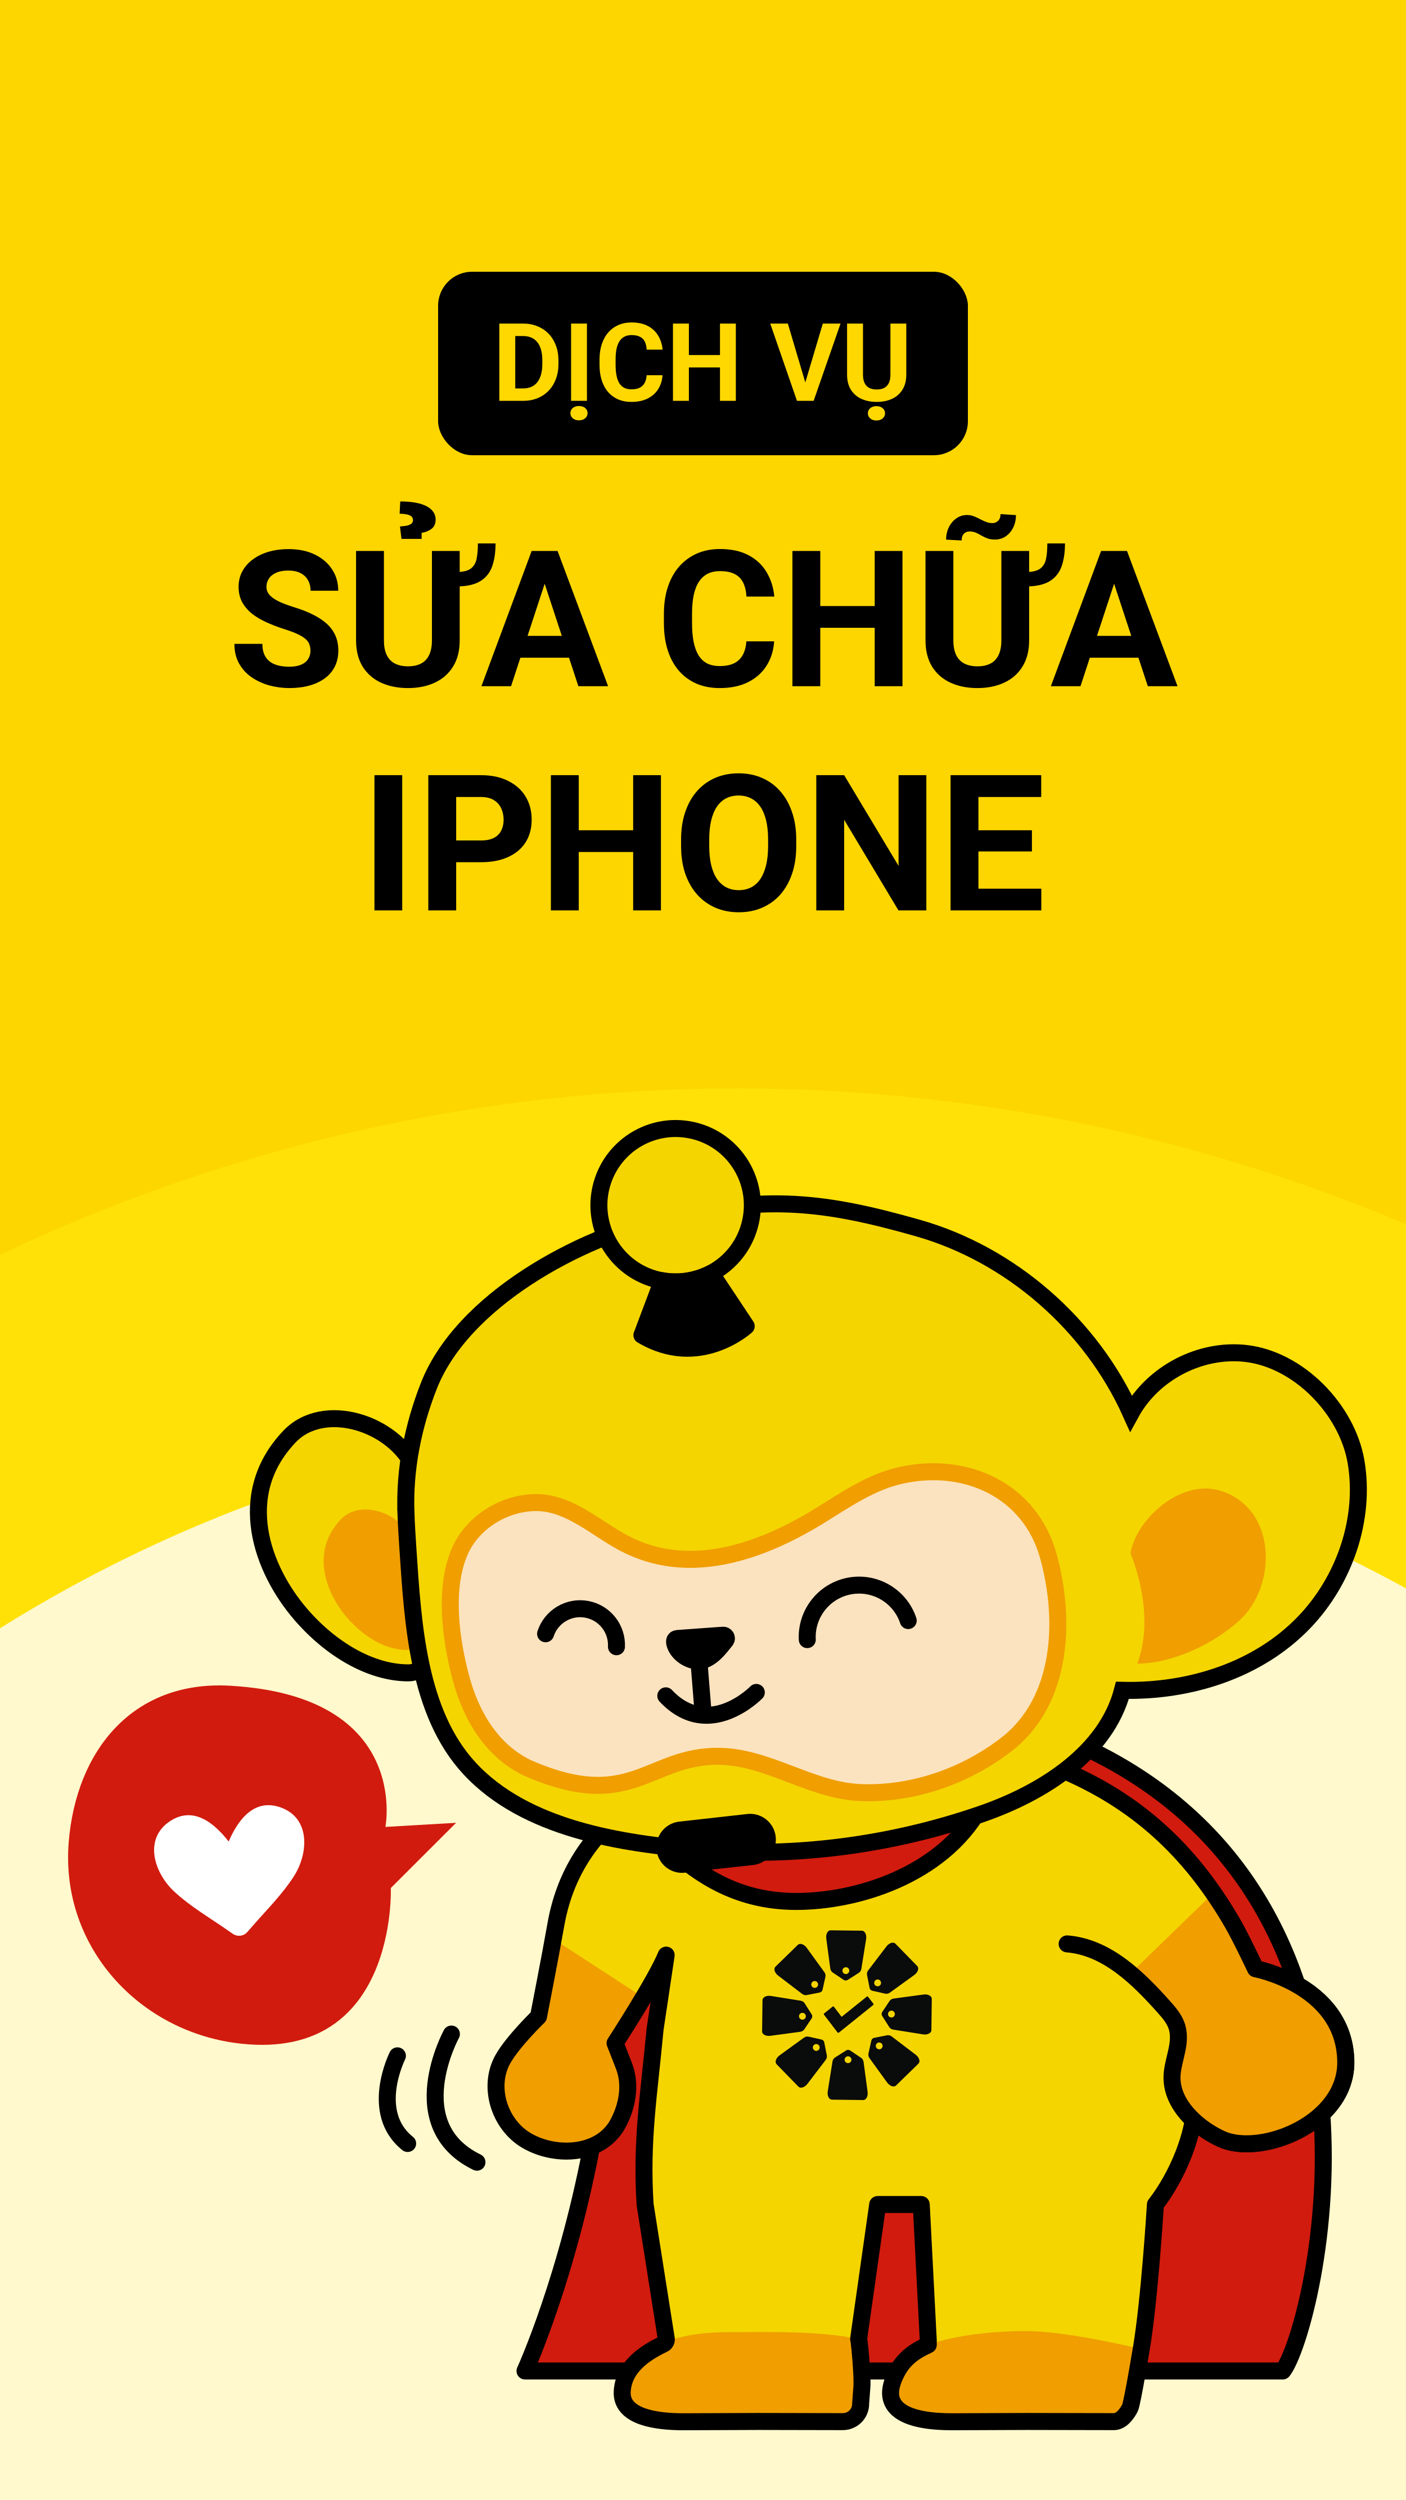
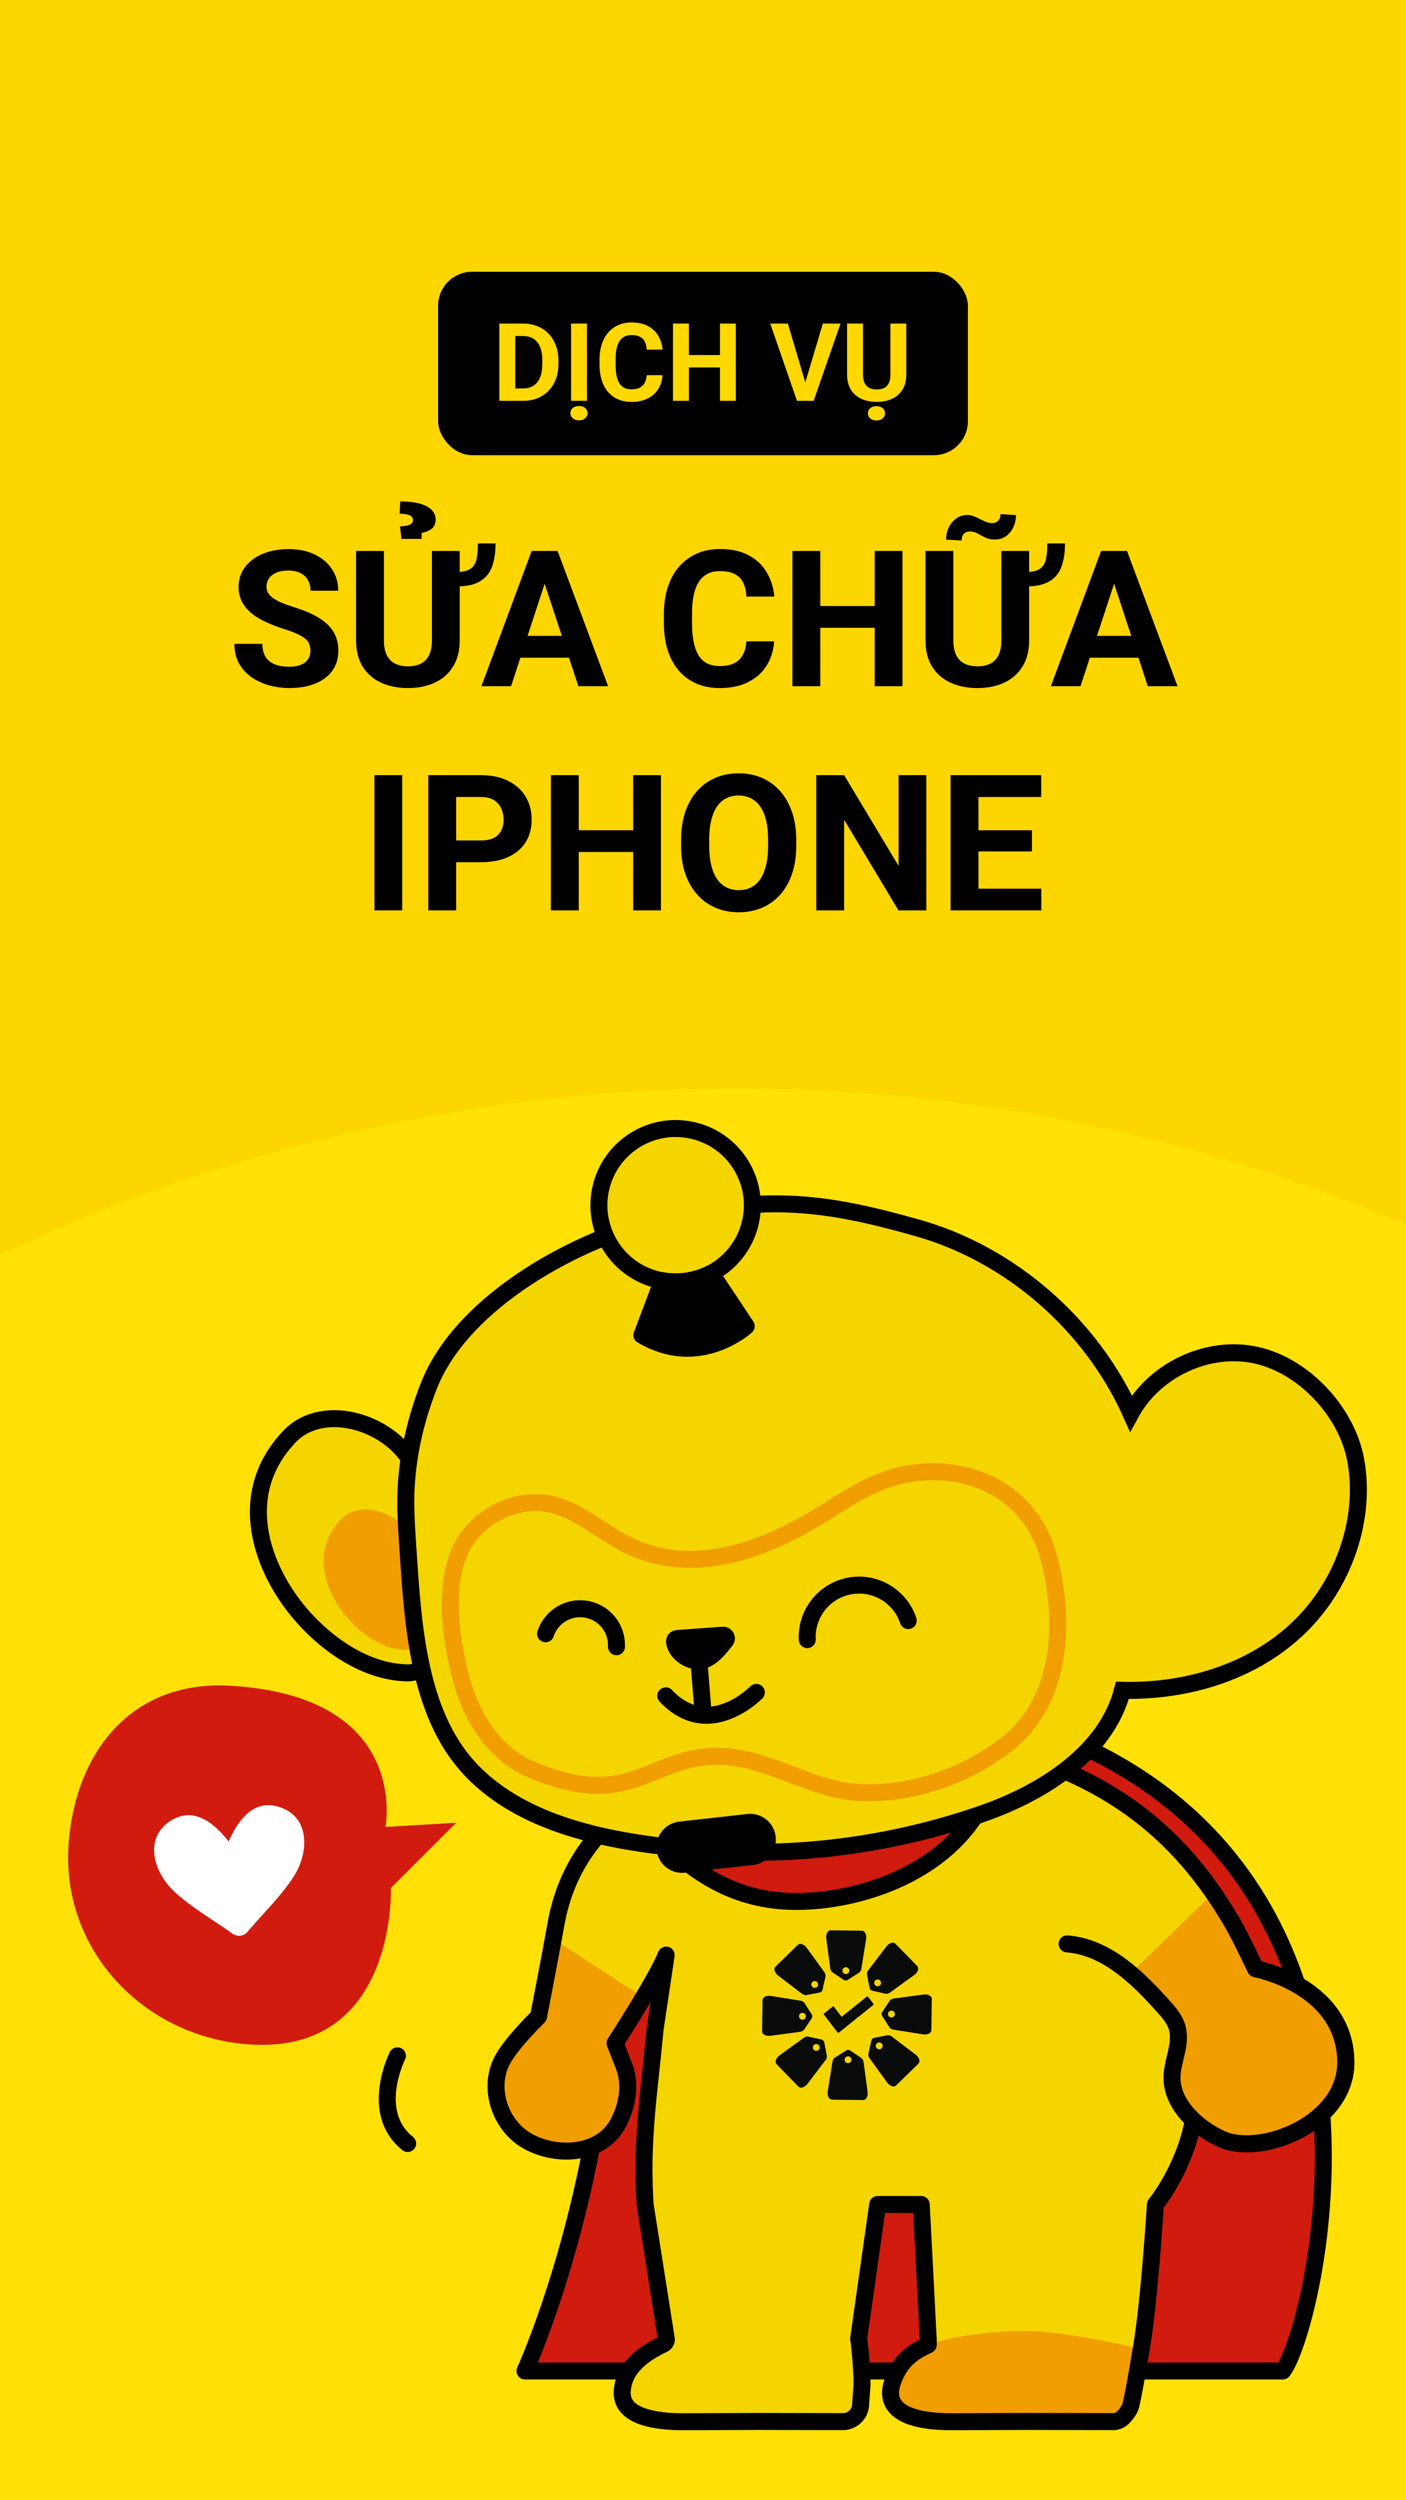
<svg xmlns="http://www.w3.org/2000/svg" width="414" height="736" viewBox="0 0 414 736" fill="none">
  <rect x="0" y="0" width="414" height="736" fill="#333333" stroke="none" />
  <g clip-path="url(#clip0_741_4408)">
    <rect width="414" height="736" fill="#FDD600" />
    <rect x="129" y="80" width="156" height="54" rx="10" fill="black" />
    <path d="M154.016 118H149.062L149.094 114.344H154.016C155.245 114.344 156.281 114.068 157.125 113.516C157.969 112.953 158.604 112.135 159.031 111.062C159.469 109.99 159.688 108.693 159.688 107.172V106.062C159.688 104.896 159.562 103.87 159.312 102.984C159.073 102.099 158.714 101.354 158.234 100.75C157.755 100.146 157.167 99.693 156.469 99.391C155.771 99.078 154.969 98.922 154.062 98.922H148.969V95.25H154.062C155.583 95.25 156.974 95.51 158.234 96.031C159.505 96.542 160.604 97.276 161.531 98.234C162.458 99.193 163.172 100.339 163.672 101.672C164.182 102.995 164.438 104.469 164.438 106.094V107.172C164.438 108.786 164.182 110.26 163.672 111.594C163.172 112.927 162.458 114.073 161.531 115.031C160.615 115.979 159.516 116.714 158.234 117.234C156.964 117.745 155.557 118 154.016 118ZM151.719 95.25V118H147.031V95.25H151.719ZM172.828 95.25V118H168.156V95.25H172.828ZM167.953 121.625C167.953 121.021 168.182 120.516 168.641 120.109C169.099 119.714 169.714 119.516 170.484 119.516C171.245 119.516 171.854 119.714 172.312 120.109C172.781 120.516 173.016 121.021 173.016 121.625C173.016 122.219 172.781 122.719 172.312 123.125C171.854 123.531 171.245 123.734 170.484 123.734C169.714 123.734 169.099 123.531 168.641 123.125C168.182 122.719 167.953 122.219 167.953 121.625ZM190.406 110.453H195.078C194.984 111.984 194.562 113.344 193.812 114.531C193.073 115.719 192.036 116.646 190.703 117.312C189.38 117.979 187.786 118.312 185.922 118.312C184.464 118.312 183.156 118.062 182 117.562C180.844 117.052 179.854 116.323 179.031 115.375C178.219 114.427 177.599 113.281 177.172 111.938C176.745 110.594 176.531 109.089 176.531 107.422V105.844C176.531 104.177 176.75 102.672 177.188 101.328C177.635 99.974 178.271 98.823 179.094 97.875C179.927 96.927 180.922 96.198 182.078 95.688C183.234 95.177 184.526 94.922 185.953 94.922C187.849 94.922 189.448 95.266 190.75 95.953C192.062 96.641 193.078 97.588 193.797 98.797C194.526 100.005 194.964 101.38 195.109 102.922H190.422C190.37 102.005 190.188 101.229 189.875 100.594C189.562 99.948 189.089 99.463 188.453 99.141C187.828 98.807 186.995 98.641 185.953 98.641C185.172 98.641 184.49 98.787 183.906 99.078C183.323 99.37 182.833 99.812 182.438 100.406C182.042 101 181.745 101.75 181.547 102.656C181.359 103.552 181.266 104.604 181.266 105.812V107.422C181.266 108.599 181.354 109.635 181.531 110.531C181.708 111.417 181.979 112.167 182.344 112.781C182.719 113.385 183.198 113.844 183.781 114.156C184.375 114.458 185.089 114.609 185.922 114.609C186.901 114.609 187.708 114.453 188.344 114.141C188.979 113.828 189.464 113.365 189.797 112.75C190.141 112.135 190.344 111.37 190.406 110.453ZM213.328 104.516V108.172H201.453V104.516H213.328ZM202.844 95.25V118H198.156V95.25H202.844ZM216.672 95.25V118H212V95.25H216.672ZM236.922 113.25L242.281 95.25H247.5L239.578 118H236.141L236.922 113.25ZM231.984 95.25L237.328 113.25L238.141 118H234.672L226.797 95.25H231.984ZM262.188 95.25H266.859V110.281C266.859 112.031 266.484 113.505 265.734 114.703C264.995 115.901 263.969 116.802 262.656 117.406C261.354 118.01 259.854 118.312 258.156 118.312C256.458 118.312 254.948 118.01 253.625 117.406C252.312 116.802 251.281 115.901 250.531 114.703C249.792 113.505 249.422 112.031 249.422 110.281V95.25H254.109V110.281C254.109 111.302 254.271 112.135 254.594 112.781C254.917 113.427 255.38 113.901 255.984 114.203C256.599 114.505 257.323 114.656 258.156 114.656C259.01 114.656 259.734 114.505 260.328 114.203C260.932 113.901 261.391 113.427 261.703 112.781C262.026 112.135 262.188 111.302 262.188 110.281V95.25ZM255.547 121.672C255.547 121.068 255.776 120.562 256.234 120.156C256.693 119.76 257.307 119.562 258.078 119.562C258.839 119.562 259.448 119.76 259.906 120.156C260.375 120.562 260.609 121.068 260.609 121.672C260.609 122.266 260.375 122.766 259.906 123.172C259.448 123.578 258.839 123.781 258.078 123.781C257.307 123.781 256.693 123.578 256.234 123.172C255.776 122.766 255.547 122.266 255.547 121.672Z" fill="#FFD801" />
    <path d="M91.418 191.582C91.418 190.871 91.309 190.233 91.09 189.668C90.889 189.085 90.507 188.556 89.941 188.082C89.376 187.59 88.583 187.107 87.562 186.633C86.542 186.159 85.22 185.667 83.598 185.156C81.793 184.573 80.079 183.917 78.457 183.188C76.853 182.458 75.431 181.611 74.191 180.645C72.97 179.66 72.004 178.521 71.293 177.227C70.6 175.932 70.254 174.428 70.254 172.715C70.254 171.056 70.618 169.552 71.348 168.203C72.077 166.836 73.098 165.669 74.41 164.703C75.723 163.719 77.272 162.962 79.059 162.434C80.863 161.905 82.841 161.641 84.992 161.641C87.927 161.641 90.488 162.169 92.676 163.227C94.863 164.284 96.559 165.733 97.762 167.574C98.983 169.415 99.594 171.521 99.594 173.891H91.445C91.445 172.724 91.199 171.703 90.707 170.828C90.233 169.935 89.504 169.233 88.519 168.723C87.553 168.212 86.332 167.957 84.856 167.957C83.434 167.957 82.249 168.176 81.301 168.613C80.353 169.033 79.642 169.607 79.168 170.336C78.694 171.047 78.457 171.849 78.457 172.742C78.457 173.417 78.621 174.027 78.949 174.574C79.296 175.121 79.806 175.632 80.481 176.105C81.155 176.579 81.984 177.026 82.969 177.445C83.953 177.865 85.092 178.275 86.387 178.676C88.556 179.332 90.461 180.07 92.102 180.891C93.76 181.711 95.146 182.632 96.258 183.652C97.37 184.673 98.208 185.831 98.773 187.125C99.338 188.419 99.621 189.887 99.621 191.527C99.621 193.259 99.284 194.809 98.609 196.176C97.935 197.543 96.96 198.701 95.684 199.648C94.408 200.596 92.885 201.316 91.117 201.809C89.349 202.301 87.371 202.547 85.184 202.547C83.215 202.547 81.273 202.292 79.359 201.781C77.445 201.253 75.704 200.46 74.137 199.402C72.587 198.345 71.348 196.996 70.418 195.355C69.488 193.715 69.023 191.773 69.023 189.531H77.254C77.254 190.771 77.445 191.819 77.828 192.676C78.211 193.533 78.749 194.225 79.441 194.754C80.152 195.283 80.991 195.665 81.957 195.902C82.941 196.139 84.017 196.258 85.184 196.258C86.606 196.258 87.772 196.057 88.684 195.656C89.613 195.255 90.297 194.699 90.734 193.988C91.19 193.277 91.418 192.475 91.418 191.582ZM140.719 159.973H145.914C145.914 162.652 145.568 164.94 144.875 166.836C144.182 168.714 142.988 170.154 141.293 171.156C139.616 172.141 137.292 172.633 134.32 172.633V168.395C136.253 168.395 137.674 168.066 138.586 167.41C139.497 166.736 140.081 165.77 140.336 164.512C140.591 163.254 140.719 161.741 140.719 159.973ZM127.184 162.188H135.359V188.492C135.359 191.555 134.703 194.134 133.391 196.23C132.096 198.327 130.301 199.904 128.004 200.961C125.725 202.018 123.1 202.547 120.129 202.547C117.158 202.547 114.514 202.018 112.199 200.961C109.902 199.904 108.098 198.327 106.785 196.23C105.491 194.134 104.844 191.555 104.844 188.492V162.188H113.047V188.492C113.047 190.279 113.329 191.737 113.895 192.867C114.46 193.997 115.271 194.827 116.328 195.355C117.404 195.884 118.671 196.148 120.129 196.148C121.624 196.148 122.891 195.884 123.93 195.355C124.987 194.827 125.789 193.997 126.336 192.867C126.901 191.737 127.184 190.279 127.184 188.492V162.188ZM124.148 158.633H118.215L117.777 154.969C118.689 154.914 119.418 154.823 119.965 154.695C120.53 154.549 120.94 154.349 121.195 154.094C121.469 153.839 121.605 153.52 121.605 153.137C121.605 152.754 121.505 152.444 121.305 152.207C121.122 151.952 120.849 151.76 120.484 151.633C120.12 151.487 119.701 151.387 119.227 151.332C118.753 151.259 118.233 151.223 117.668 151.223L117.859 147.613C119.555 147.613 121.049 147.732 122.344 147.969C123.656 148.206 124.75 148.561 125.625 149.035C126.5 149.491 127.156 150.047 127.594 150.703C128.049 151.359 128.277 152.098 128.277 152.918C128.277 154.176 127.849 155.115 126.992 155.734C126.135 156.336 125.188 156.71 124.148 156.855V158.633ZM161.309 168.996L150.48 202H141.758L156.551 162.188H162.102L161.309 168.996ZM170.305 202L159.449 168.996L158.574 162.188H164.18L179.055 202H170.305ZM169.812 187.18V193.605H148.785V187.18H169.812ZM219.77 188.793H227.945C227.781 191.473 227.043 193.852 225.73 195.93C224.436 198.008 222.622 199.63 220.289 200.797C217.974 201.964 215.185 202.547 211.922 202.547C209.37 202.547 207.082 202.109 205.059 201.234C203.035 200.341 201.303 199.065 199.863 197.406C198.441 195.747 197.357 193.742 196.609 191.391C195.862 189.039 195.488 186.405 195.488 183.488V180.727C195.488 177.81 195.871 175.176 196.637 172.824C197.421 170.454 198.533 168.44 199.973 166.781C201.431 165.122 203.172 163.846 205.195 162.953C207.219 162.06 209.479 161.613 211.977 161.613C215.294 161.613 218.092 162.215 220.371 163.418C222.668 164.621 224.445 166.28 225.703 168.395C226.979 170.509 227.745 172.915 228 175.613H219.797C219.706 174.009 219.387 172.651 218.84 171.539C218.293 170.409 217.464 169.561 216.352 168.996C215.258 168.413 213.799 168.121 211.977 168.121C210.609 168.121 209.415 168.376 208.395 168.887C207.374 169.397 206.517 170.172 205.824 171.211C205.132 172.25 204.612 173.562 204.266 175.148C203.938 176.716 203.773 178.557 203.773 180.672V183.488C203.773 185.548 203.928 187.362 204.238 188.93C204.548 190.479 205.022 191.792 205.66 192.867C206.316 193.924 207.155 194.727 208.176 195.273C209.215 195.802 210.464 196.066 211.922 196.066C213.635 196.066 215.048 195.793 216.16 195.246C217.272 194.699 218.12 193.888 218.703 192.812C219.305 191.737 219.66 190.397 219.77 188.793ZM259.883 178.402V184.801H239.102V178.402H259.883ZM241.535 162.188V202H233.332V162.188H241.535ZM265.734 162.188V202H257.559V162.188H265.734ZM308.391 159.973H313.586C313.586 162.652 313.24 164.94 312.547 166.836C311.854 168.714 310.66 170.154 308.965 171.156C307.288 172.141 304.964 172.633 301.992 172.633V168.395C303.924 168.395 305.346 168.066 306.258 167.41C307.169 166.736 307.753 165.77 308.008 164.512C308.263 163.254 308.391 161.741 308.391 159.973ZM294.855 162.188H303.031V188.492C303.031 191.555 302.375 194.134 301.062 196.23C299.768 198.327 297.973 199.904 295.676 200.961C293.397 202.018 290.772 202.547 287.801 202.547C284.829 202.547 282.186 202.018 279.871 200.961C277.574 199.904 275.77 198.327 274.457 196.23C273.163 194.134 272.516 191.555 272.516 188.492V162.188H280.719V188.492C280.719 190.279 281.001 191.737 281.566 192.867C282.132 193.997 282.943 194.827 284 195.355C285.076 195.884 286.342 196.148 287.801 196.148C289.296 196.148 290.562 195.884 291.602 195.355C292.659 194.827 293.461 193.997 294.008 192.867C294.573 191.737 294.855 190.279 294.855 188.492V162.188ZM294.609 151.332L299.148 151.633C299.148 152.964 298.884 154.176 298.355 155.27C297.827 156.345 297.098 157.211 296.168 157.867C295.238 158.505 294.172 158.824 292.969 158.824C292.094 158.824 291.337 158.706 290.699 158.469C290.079 158.232 289.505 157.958 288.977 157.648C288.448 157.32 287.901 157.038 287.336 156.801C286.789 156.564 286.16 156.445 285.449 156.445C284.811 156.445 284.264 156.673 283.809 157.129C283.371 157.585 283.152 158.241 283.152 159.098L278.586 158.852C278.586 157.539 278.85 156.336 279.379 155.242C279.908 154.148 280.637 153.273 281.566 152.617C282.496 151.943 283.553 151.605 284.738 151.605C285.486 151.605 286.169 151.733 286.789 151.988C287.409 152.225 288.001 152.499 288.566 152.809C289.15 153.118 289.742 153.392 290.344 153.629C290.945 153.866 291.583 153.984 292.258 153.984C292.896 153.984 293.443 153.757 293.898 153.301C294.372 152.827 294.609 152.171 294.609 151.332ZM328.98 168.996L318.152 202H309.43L324.223 162.188H329.773L328.98 168.996ZM337.977 202L327.121 168.996L326.246 162.188H331.852L346.727 202H337.977ZM337.484 187.18V193.605H316.457V187.18H337.484ZM118.434 228.188V268H110.258V228.188H118.434ZM141.621 253.809H131.477V247.41H141.621C143.189 247.41 144.465 247.155 145.449 246.645C146.434 246.116 147.154 245.387 147.609 244.457C148.065 243.527 148.293 242.479 148.293 241.312C148.293 240.128 148.065 239.025 147.609 238.004C147.154 236.983 146.434 236.163 145.449 235.543C144.465 234.923 143.189 234.613 141.621 234.613H134.32V268H126.117V228.188H141.621C144.738 228.188 147.409 228.753 149.633 229.883C151.875 230.995 153.589 232.535 154.773 234.504C155.958 236.473 156.551 238.724 156.551 241.258C156.551 243.828 155.958 246.052 154.773 247.93C153.589 249.807 151.875 251.257 149.633 252.277C147.409 253.298 144.738 253.809 141.621 253.809ZM188.762 244.402V250.801H167.98V244.402H188.762ZM170.414 228.188V268H162.211V228.188H170.414ZM194.613 228.188V268H186.438V228.188H194.613ZM234.453 247.164V249.051C234.453 252.077 234.043 254.793 233.223 257.199C232.402 259.605 231.245 261.656 229.75 263.352C228.255 265.029 226.469 266.314 224.391 267.207C222.331 268.1 220.043 268.547 217.527 268.547C215.03 268.547 212.742 268.1 210.664 267.207C208.604 266.314 206.818 265.029 205.305 263.352C203.792 261.656 202.616 259.605 201.777 257.199C200.957 254.793 200.547 252.077 200.547 249.051V247.164C200.547 244.12 200.957 241.404 201.777 239.016C202.598 236.609 203.755 234.559 205.25 232.863C206.763 231.168 208.549 229.874 210.609 228.98C212.688 228.087 214.975 227.641 217.473 227.641C219.988 227.641 222.276 228.087 224.336 228.98C226.414 229.874 228.201 231.168 229.695 232.863C231.208 234.559 232.375 236.609 233.195 239.016C234.034 241.404 234.453 244.12 234.453 247.164ZM226.168 249.051V247.109C226.168 244.995 225.977 243.135 225.594 241.531C225.211 239.927 224.646 238.578 223.898 237.484C223.151 236.391 222.24 235.57 221.164 235.023C220.089 234.458 218.858 234.176 217.473 234.176C216.087 234.176 214.857 234.458 213.781 235.023C212.724 235.57 211.822 236.391 211.074 237.484C210.345 238.578 209.789 239.927 209.406 241.531C209.023 243.135 208.832 244.995 208.832 247.109V249.051C208.832 251.147 209.023 253.007 209.406 254.629C209.789 256.233 210.354 257.591 211.102 258.703C211.849 259.797 212.76 260.626 213.836 261.191C214.911 261.757 216.142 262.039 217.527 262.039C218.913 262.039 220.143 261.757 221.219 261.191C222.294 260.626 223.197 259.797 223.926 258.703C224.655 257.591 225.211 256.233 225.594 254.629C225.977 253.007 226.168 251.147 226.168 249.051ZM272.762 228.188V268H264.559L248.562 241.312V268H240.359V228.188H248.562L264.586 254.902V228.188H272.762ZM306.613 261.602V268H285.422V261.602H306.613ZM288.102 228.188V268H279.898V228.188H288.102ZM303.852 244.402V250.637H285.422V244.402H303.852ZM306.586 228.188V234.613H285.422V228.188H306.586Z" fill="black" />
    <ellipse cx="217" cy="844.438" rx="514" ry="524.035" fill="#FFE107" />
-     <ellipse cx="217" cy="844.508" rx="417.04" ry="427.647" fill="#FFF9CD" />
    <g clip-path="url(#clip1_741_4408)">
      <path d="M154.589 697.943C154.589 697.943 170.055 697.943 255.232 697.943C340.409 697.943 377.721 697.943 377.721 697.943C386.902 686.202 419.081 556.872 314.771 512.292C294.502 503.632 175.68 540.467 175.673 540.467C175.673 540.467 182.273 587.276 174.778 628.746C167.276 670.216 154.589 697.943 154.589 697.943Z" fill="#D11B0E" stroke="black" stroke-width="5" stroke-linecap="round" stroke-linejoin="round" />
      <path d="M304.446 517.851C304.446 517.851 304.637 518.892 304.629 518.892C301.432 517.433 297.883 516.201 294.055 515.203C290.843 514.353 287.433 513.671 283.876 513.143C263.313 510.055 237.881 512.006 217.011 517.477C198.963 522.199 184.333 529.555 179.207 538.567L177.235 539.227C176.817 539.543 176.399 539.88 176.003 540.232C175.922 540.298 175.841 540.371 175.768 540.445C175.739 540.467 175.717 540.481 175.695 540.518C167.269 548.167 164.658 562.063 163.668 566.632C161.754 575.447 158.571 593.633 158.571 593.633C158.571 593.633 151.106 600.842 148.121 606.093C143.538 614.152 146.97 625.159 154.758 629.933C160.287 633.329 168.061 634.319 174.213 631.884C177.447 630.601 180.241 628.371 182.016 625.042C184.707 620.004 185.851 613.829 183.805 608.351C183.387 607.222 181.114 601.451 181.114 601.451C181.114 601.451 191.872 583.521 194.842 576.187L192.891 597.388C191.131 616.447 190.86 635.609 192.063 654.713L196.221 688.637C196.221 688.893 196.155 689.135 196.037 689.355C195.891 689.649 195.649 689.891 195.348 690.03C189.577 692.795 183.512 696.953 183.211 704.161C183.197 704.352 183.197 704.521 183.211 704.704C183.512 711.546 193.287 712.895 201.259 712.895C201.332 712.895 223.332 712.807 223.332 712.807L248.177 712.859C251.133 712.859 253.509 710.431 253.428 707.476C253.428 707.476 253.692 703.963 253.758 703.083C253.758 702.959 253.773 702.885 253.773 702.885C253.875 701.932 253.831 700.04 253.714 697.943C253.487 693.689 252.966 688.563 252.827 688.534L258.444 648.941H271.27L273.338 688.945V690.243C271.021 691.313 268.835 692.501 266.965 694.357C266.738 694.577 266.525 694.804 266.305 695.046C266.129 695.237 265.961 695.435 265.799 695.64C265.257 696.322 264.736 697.092 264.267 697.943C264.252 697.972 264.237 697.994 264.223 698.023C262.925 700.414 262.309 702.453 262.235 704.161C262.235 704.352 262.235 704.521 262.235 704.704C262.316 706.552 263.101 708.011 264.34 709.133C267.699 712.177 274.467 712.895 280.275 712.895C280.349 712.895 302.349 712.807 302.349 712.807L328.001 712.859C330.171 712.859 331.836 710.563 332.731 708.84C333.061 708.209 333.904 703.853 334.945 697.943C335.297 695.948 335.671 693.77 336.053 691.497C338.524 676.896 340.218 648.941 340.218 648.941C340.218 648.941 348.717 638.66 351.387 624.111C351.409 624.125 351.416 624.14 351.438 624.162C351.731 624.426 352.025 624.697 352.325 624.954C352.325 624.969 352.34 624.976 352.355 624.983C352.677 625.255 353 625.526 353.33 625.783C353.638 626.025 353.953 626.267 354.269 626.494C355.596 627.462 356.989 628.313 358.375 629.024C358.588 629.134 358.793 629.244 358.999 629.339C359.219 629.442 359.431 629.552 359.651 629.647C367.249 633.145 380.933 630.058 389.256 622.263C393.531 618.281 396.399 613.052 396.311 606.848C396.149 595.137 388.86 588.207 381.959 584.261C375.697 580.675 369.742 579.553 369.742 579.553C369.742 579.553 365.393 570.357 363.017 566.251C351.739 546.744 336.669 531.241 313.517 521.305L304.497 517.851H304.446Z" fill="#F4D500" />
      <path d="M154.743 629.934C160.28 633.329 168.046 634.319 174.199 631.885C177.433 630.601 180.227 628.372 182.001 625.043C184.7 620.005 185.837 613.823 183.798 608.352C183.38 607.223 181.099 601.451 181.099 601.451C181.099 601.451 181.099 601.444 181.107 601.437C181.305 601.107 185.272 594.485 188.997 587.723L178.349 580.793L162.913 570.754C161.351 579.297 159.033 591.199 158.615 593.311C158.579 593.524 158.557 593.634 158.557 593.634C158.557 593.634 151.091 600.835 148.107 606.093C143.523 614.153 146.955 625.16 154.743 629.934Z" fill="#F09E00" />
      <path d="M262.191 704.162C262.191 704.353 262.191 704.521 262.191 704.705C262.272 706.553 263.057 708.012 264.296 709.134C267.655 712.177 274.423 712.896 280.231 712.896C280.305 712.896 302.305 712.808 302.305 712.808L327.957 712.859C330.127 712.859 331.792 710.564 332.687 708.841C333.127 707.997 334.491 700.473 336.009 691.49C324.745 688.806 310.687 686.195 302.041 686.195C293.395 686.195 281.544 687.273 273.309 690.236C273.294 690.236 273.279 690.236 273.272 690.258C270.969 691.329 268.799 692.509 266.936 694.357C266.709 694.577 266.496 694.805 266.276 695.047C266.1 695.237 265.931 695.435 265.77 695.641C265.213 696.345 264.677 697.137 264.186 698.024C262.888 700.415 262.272 702.453 262.199 704.162H262.191Z" fill="#F09E00" />
-       <path d="M183.189 704.161C183.175 704.352 183.175 704.521 183.189 704.704C183.49 711.546 193.265 712.895 201.237 712.895C201.31 712.895 223.303 712.807 223.303 712.807L248.148 712.859C251.103 712.859 253.479 710.431 253.399 707.476C253.377 706.618 253.743 702.893 253.743 702.885C254.059 700.003 252.995 688.571 252.797 688.527C241.152 686.041 224.527 686.51 215.537 686.51C207.595 686.51 201.545 687.155 194.05 690C193.903 690.294 193.661 690.536 193.361 690.675C191.124 691.768 189.041 693.044 187.274 695.039C187.098 695.229 186.922 695.427 186.768 695.633C186.211 696.337 185.675 697.129 185.184 698.016C183.879 700.407 183.27 702.445 183.197 704.154L183.189 704.161Z" fill="#F09E00" />
      <path d="M304.446 517.851C304.446 517.851 304.637 518.892 304.629 518.892C301.432 517.433 297.883 516.201 294.055 515.203C290.843 514.353 287.433 513.671 283.876 513.143C263.313 510.055 237.881 512.006 217.011 517.477C191.205 524.245 168.625 538.245 163.661 566.625C162.106 575.505 158.564 593.626 158.564 593.626C158.564 593.626 151.099 600.835 148.114 606.085C143.531 614.145 146.963 625.152 154.751 629.926C160.28 633.321 168.053 634.311 174.206 631.877C177.44 630.593 180.234 628.364 182.009 625.035C184.7 619.997 185.844 613.822 183.798 608.344C183.38 607.215 181.107 601.443 181.107 601.443C181.107 601.443 193.185 582.853 196.155 575.527L192.884 597.388C191.124 616.447 188.748 629.845 189.951 648.941L196.213 688.637C196.213 688.893 196.147 689.135 196.03 689.355C195.883 689.649 195.641 689.891 195.341 690.03C189.569 692.795 183.505 696.953 183.204 704.161C183.189 704.352 183.189 704.521 183.204 704.704C183.505 711.546 193.28 712.895 201.251 712.895C201.325 712.895 223.325 712.807 223.325 712.807L248.17 712.859C251.125 712.859 253.501 710.431 253.421 707.476C253.421 707.476 253.685 703.963 253.751 703.083C253.751 702.959 253.765 702.885 253.765 702.885C253.868 701.932 253.824 700.04 253.707 697.943C253.479 693.689 252.959 688.563 252.819 688.534L258.437 648.941H271.263L273.331 688.945V690.243C271.013 691.313 268.828 692.501 266.958 694.357C266.731 694.577 266.518 694.804 266.298 695.046C266.122 695.237 265.953 695.435 265.792 695.64C265.249 696.322 264.729 697.092 264.259 697.943C264.245 697.972 264.23 697.994 264.215 698.023C262.917 700.414 262.301 702.453 262.228 704.161C262.228 704.352 262.228 704.521 262.228 704.704C262.309 706.552 263.093 708.011 264.333 709.133C267.691 712.177 274.46 712.895 280.268 712.895C280.341 712.895 302.341 712.807 302.341 712.807L327.993 712.859C330.164 712.859 331.829 710.563 332.723 708.84C333.053 708.209 333.897 703.853 334.938 697.943C335.29 695.948 335.664 693.77 336.045 691.497C338.517 676.896 340.211 648.941 340.211 648.941C340.211 648.941 348.71 638.66 351.379 624.111C351.401 624.125 351.409 624.14 351.431 624.162C351.724 624.426 352.017 624.697 352.318 624.954C352.318 624.969 352.333 624.976 352.347 624.983C352.67 625.255 352.993 625.526 353.323 625.783C353.631 626.025 353.946 626.267 354.261 626.494C355.589 627.462 356.982 628.313 358.368 629.024C358.581 629.134 358.786 629.244 358.991 629.339C359.211 629.442 359.424 629.552 359.644 629.647C367.241 633.145 380.925 630.058 389.249 622.263C393.524 618.281 396.391 613.052 396.303 606.848C396.142 595.137 388.853 588.207 381.952 584.261C375.689 580.675 369.735 579.553 369.735 579.553C369.735 579.553 365.386 570.357 363.01 566.251C351.731 546.744 336.661 531.241 313.51 521.305" stroke="black" stroke-width="5" stroke-linecap="round" stroke-linejoin="round" />
      <path d="M313.466 521.298C336.617 531.235 351.695 546.737 362.966 566.244C365.342 570.351 369.691 579.547 369.691 579.547C369.691 579.547 375.645 580.669 381.908 584.255C388.809 588.2 396.091 595.13 396.259 606.841C396.347 613.045 393.48 618.267 389.205 622.256C380.881 630.044 367.197 633.139 359.6 629.641C359.38 629.545 359.167 629.435 358.947 629.333C358.742 629.237 358.529 629.127 358.324 629.017C356.938 628.306 355.552 627.455 354.217 626.487C353.902 626.26 353.587 626.018 353.279 625.776C352.949 625.519 352.619 625.255 352.303 624.977C352.289 624.977 352.281 624.962 352.274 624.947C351.973 624.691 351.673 624.427 351.387 624.155C351.365 624.141 351.357 624.126 351.343 624.119V624.104C347.353 620.364 344.523 615.473 345.19 609.98C345.703 605.683 347.742 601.517 346.686 597.125C346.099 594.69 344.413 592.688 342.748 590.825C335.246 582.458 326.079 573.189 314.214 572.221" fill="#F4D500" />
      <path d="M332.87 580.932C336.471 583.99 339.741 587.48 342.741 590.832C344.405 592.694 346.092 594.696 346.679 597.131C347.742 601.524 345.696 605.696 345.183 609.994C344.523 615.479 347.346 620.37 351.335 624.11C351.335 624.11 351.335 624.11 351.343 624.125C351.357 624.132 351.372 624.147 351.387 624.162C351.68 624.426 351.973 624.697 352.281 624.954C352.289 624.968 352.289 624.976 352.303 624.983C352.626 625.247 352.949 625.518 353.279 625.775C353.587 626.017 353.909 626.259 354.225 626.486C355.552 627.454 356.945 628.305 358.324 629.016C358.537 629.126 358.749 629.236 358.947 629.332C359.167 629.442 359.387 629.544 359.6 629.64C367.205 633.138 380.881 630.05 389.205 622.262C393.48 618.273 396.347 613.052 396.259 606.848C396.098 595.136 388.809 588.214 381.908 584.268H381.901C375.638 580.675 369.691 579.553 369.691 579.553C369.691 579.553 365.349 570.364 362.966 566.25C362.585 565.583 362.196 564.923 361.8 564.27C361.551 563.86 361.301 563.449 361.045 563.046C360.913 562.804 360.766 562.569 360.612 562.342C360.399 561.982 360.172 561.623 359.945 561.271C359.637 560.787 359.329 560.31 359.013 559.834C358.449 558.968 357.877 558.11 357.283 557.26L332.87 580.932Z" fill="#F09E00" />
      <path d="M313.466 521.298C336.617 531.235 351.695 546.737 362.966 566.244C365.342 570.351 369.691 579.547 369.691 579.547C369.691 579.547 375.645 580.669 381.908 584.255C388.809 588.2 396.091 595.13 396.259 606.841C396.347 613.045 393.48 618.267 389.205 622.256C380.881 630.044 367.197 633.139 359.6 629.641C359.38 629.545 359.167 629.435 358.947 629.333C358.742 629.237 358.529 629.127 358.324 629.017C356.938 628.306 355.552 627.455 354.217 626.487C353.902 626.26 353.587 626.018 353.279 625.776C352.949 625.519 352.619 625.255 352.303 624.977C352.289 624.977 352.281 624.962 352.274 624.947C351.973 624.691 351.673 624.427 351.387 624.155C351.365 624.141 351.357 624.126 351.343 624.119V624.104C347.353 620.364 344.523 615.473 345.19 609.98C345.703 605.683 347.742 601.517 346.686 597.125C346.099 594.69 344.413 592.688 342.748 590.825C335.246 582.458 326.079 573.189 314.214 572.221" stroke="black" stroke-width="5" stroke-linecap="round" stroke-linejoin="round" />
      <path d="M134.291 536.588L115.077 555.779C115.077 555.779 117.035 606.401 71.246 601.627C41.054 598.481 17.749 573.027 20.228 542.323C22.398 515.424 38.972 494.634 67.623 496.225C121.054 499.195 113.486 537.791 113.486 537.791L134.298 536.581L134.291 536.588Z" fill="#D11B0E" />
      <path d="M50.03 536.126C57.114 531.396 63.384 537.006 67.322 542.095C69.882 536.192 74.575 529.203 82.605 532.041C91.493 535.18 90.84 545.622 86.514 552.354C83.03 557.774 78.293 562.43 74.135 567.234C73.71 567.725 73.284 568.216 72.852 568.708C71.759 569.969 69.896 570.196 68.532 569.25C67.997 568.876 67.462 568.51 66.926 568.136C61.705 564.506 55.97 561.169 51.255 556.776C45.403 551.32 42.191 541.362 50.023 536.126H50.03Z" fill="white" />
      <path d="M194.827 541.714C206.165 553.044 218.389 559.732 234.501 559.732C251.903 559.732 277.115 552.303 288.547 532.21C262.015 541.369 233.547 545.131 205.556 542.777C202.073 542.484 198.479 542.147 194.827 541.714Z" fill="#D11B0E" stroke="black" stroke-width="5" stroke-linecap="round" stroke-linejoin="round" />
      <path d="M155.117 520.337C155.117 520.337 155.132 520.337 155.139 520.344C186.027 533.94 190.911 516.597 211.965 517.007C226.529 517.293 239.011 527.245 253.795 527.699C269.004 528.169 284.213 522.837 296.233 513.597C312.916 500.771 313.884 476.857 308.692 458.077C303.339 438.695 284.463 430.137 265.565 434.236C256.207 436.267 248.757 441.679 240.771 446.541C223.735 456.911 202.821 464.244 183.886 454.351C175.541 449.995 167.716 442.273 157.779 442.31C148.591 442.347 139.321 447.971 135.515 456.397C130.58 467.331 132.714 482.717 135.743 494.01C138.669 504.929 144.653 515.211 155.125 520.337H155.117Z" fill="#FCE3BF" />
      <path d="M88.377 475.009C97.103 485.217 108.961 492.455 120.291 492.441C124.339 492.433 127.199 488.319 125.857 484.513C122.887 476.109 121.076 467.28 120.438 458.399C120.438 458.311 120.423 458.216 120.423 458.128C119.859 449.959 120.291 441.753 121.751 433.796C121.853 433.253 121.956 432.718 122.066 432.175C116.009 418.902 95.373 412.28 85.282 422.84C68.796 440.095 77.376 462.139 88.384 475.009H88.377Z" fill="#F4D500" stroke="black" stroke-width="5" stroke-linecap="round" stroke-linejoin="round" />
      <path d="M102.09 476.058C106.908 481.697 113.457 485.701 119.727 485.687C121.963 485.687 123.547 483.406 122.799 481.309C121.157 476.667 120.159 471.79 119.807 466.884C119.807 466.833 119.8 466.781 119.8 466.737C119.485 462.227 119.727 457.688 120.533 453.295C120.585 452.995 120.643 452.701 120.702 452.401C117.351 445.067 105.955 441.408 100.381 447.245C91.273 456.779 96.018 468.959 102.097 476.065L102.09 476.058Z" fill="#F09E00" />
      <path d="M119.521 445.317C119.653 448.808 119.866 452.298 120.101 455.752C121.589 478.097 123.063 504.204 138.302 520.616C154.846 538.443 182.896 542.652 205.937 544.588C233.929 546.935 262.389 543.173 288.929 534.014C306.947 527.795 325.683 516.018 330.509 497.582C350.25 498.051 370.519 491.7 384.152 477.415C395.871 465.132 402.185 447.077 399.266 430.188C396.619 414.906 382.399 400.173 366.809 398.413C353.418 396.902 339.448 404.17 332.995 416.006C321.313 390.002 297.685 369.278 270.258 361.49C242.831 353.702 226.104 351.766 196.375 358.41C170.209 364.254 136.139 382.962 126.297 407.895C121.641 419.694 119.052 432.535 119.536 445.31L119.521 445.317Z" fill="#F4D500" stroke="black" stroke-width="5" stroke-miterlimit="10" />
-       <path d="M334.887 489.713C345.175 489.713 357.334 483.942 364.887 477.071C376.159 466.819 375.997 444.144 359.541 438.893C347.632 435.095 334.447 447.385 332.863 457.271C332.855 457.285 340.563 474.614 334.887 489.713Z" fill="#F09E00" />
      <path d="M193.397 545.109C193.456 545.424 193.529 545.725 193.625 546.025C194.703 549.465 198.127 551.738 201.823 551.247L204.625 550.873L221.88 548.995C225.554 548.511 228.26 545.468 228.443 541.897C228.465 541.442 228.443 540.98 228.385 540.511C228.37 540.386 228.348 540.269 228.326 540.144C227.607 536.199 223.911 533.478 219.9 534.006L199.843 536.25C195.707 536.8 192.796 540.599 193.339 544.735C193.353 544.859 193.375 544.984 193.397 545.101V545.109Z" fill="black" />
-       <path d="M155.117 520.337C155.117 520.337 155.132 520.337 155.139 520.344C186.027 533.94 190.911 516.597 211.965 517.007C226.529 517.293 239.011 527.245 253.795 527.699C269.004 528.169 284.213 522.837 296.233 513.597C312.916 500.771 313.884 476.857 308.692 458.077C303.339 438.695 284.463 430.137 265.565 434.236C256.207 436.267 248.757 441.679 240.771 446.541C223.735 456.911 202.821 464.244 183.886 454.351C175.541 449.995 167.716 442.273 157.779 442.31C148.591 442.347 139.321 447.971 135.515 456.397C130.58 467.331 132.714 482.717 135.743 494.01C138.669 504.929 144.653 515.211 155.125 520.337H155.117Z" fill="#FCE3BF" />
      <path d="M155.117 520.337C155.117 520.337 155.132 520.337 155.139 520.344C186.027 533.94 190.911 516.597 211.965 517.007C226.529 517.293 239.011 527.245 253.795 527.699C269.004 528.169 284.213 522.837 296.233 513.597C312.916 500.771 313.884 476.857 308.692 458.077C303.339 438.695 284.463 430.137 265.565 434.236C256.207 436.267 248.757 441.679 240.771 446.541C223.735 456.911 202.821 464.244 183.886 454.351C175.541 449.995 167.716 442.273 157.779 442.31C148.591 442.347 139.321 447.971 135.515 456.397C130.58 467.331 132.714 482.717 135.743 494.01C138.669 504.929 144.653 515.211 155.125 520.337H155.117Z" stroke="#F09E00" stroke-width="5" stroke-linecap="round" stroke-linejoin="round" />
      <path d="M176.897 349.83C176.303 352.47 176.201 355.11 176.531 357.647C177.704 366.806 184.465 374.682 193.999 376.824C194.373 376.904 194.747 376.978 195.121 377.044C195.143 377.044 195.165 377.051 195.187 377.058C195.355 377.088 195.531 377.117 195.7 377.139C195.788 377.154 195.876 377.161 195.964 377.176C196.067 377.19 196.169 377.205 196.272 377.212C196.455 377.234 196.631 377.256 196.807 377.271C196.844 377.271 196.881 377.271 196.91 377.278C197.101 377.293 197.291 377.315 197.482 377.322C197.643 377.33 197.805 377.337 197.966 377.352C198.142 377.359 198.325 377.366 198.509 377.366C198.545 377.366 198.582 377.366 198.619 377.366C198.721 377.366 198.831 377.366 198.934 377.366C199.044 377.366 199.154 377.366 199.264 377.366C199.359 377.366 199.455 377.366 199.55 377.366C199.609 377.366 199.667 377.366 199.726 377.366C199.887 377.366 200.049 377.352 200.21 377.344C200.379 377.337 200.547 377.322 200.709 377.308C200.855 377.293 200.995 377.286 201.141 377.271C201.163 377.271 201.178 377.271 201.2 377.271C201.303 377.264 201.405 377.249 201.508 377.234C201.53 377.234 201.552 377.234 201.581 377.227C201.713 377.212 201.838 377.198 201.97 377.176C202.117 377.154 202.271 377.132 202.417 377.11C202.447 377.11 202.469 377.102 202.498 377.095C202.703 377.066 202.916 377.029 203.121 376.985C203.165 376.985 203.209 376.97 203.253 376.963C203.451 376.926 203.649 376.882 203.847 376.838C203.972 376.809 204.104 376.78 204.229 376.75C204.324 376.728 204.412 376.706 204.507 376.677C204.603 376.655 204.691 376.626 204.786 376.604C204.874 376.582 204.955 376.56 205.043 376.538C205.131 376.516 205.226 376.486 205.321 376.457C205.321 376.457 205.336 376.457 205.343 376.457C205.571 376.391 205.791 376.325 206.011 376.252C206.025 376.252 206.04 376.244 206.047 376.237C206.113 376.215 206.172 376.193 206.238 376.171C206.421 376.112 206.605 376.046 206.788 375.973C206.839 375.958 206.891 375.936 206.942 375.914L207.221 375.804C207.221 375.804 207.279 375.782 207.316 375.768H207.323C207.463 375.709 207.602 375.65 207.734 375.592C207.734 375.592 207.749 375.592 207.756 375.584C207.888 375.533 208.027 375.467 208.159 375.408C208.159 375.408 208.167 375.408 208.174 375.408C208.577 375.225 208.981 375.034 209.377 374.829C215.067 371.859 219.467 366.498 220.978 359.737C221.535 357.266 221.66 354.802 221.411 352.418C220.421 343.046 213.586 334.928 203.884 332.75C191.711 330.022 179.625 337.671 176.897 349.852V349.83Z" fill="#F4D500" stroke="black" stroke-width="5" stroke-miterlimit="10" stroke-linejoin="round" />
      <path d="M189.005 393.023C205.908 403.048 219.724 390.39 219.724 390.39L209.384 374.814C209.223 374.895 209.069 374.976 208.907 375.056C208.797 375.115 208.687 375.166 208.57 375.218C208.438 375.284 208.313 375.342 208.181 375.401C208.181 375.401 208.181 375.401 208.167 375.401C208.042 375.452 207.91 375.511 207.785 375.562C207.778 375.562 207.771 375.57 207.763 375.57C207.756 375.57 207.749 375.577 207.741 375.577C207.602 375.636 207.47 375.694 207.331 375.746H207.323C207.323 375.746 207.265 375.775 207.228 375.79C207.213 375.79 207.191 375.804 207.177 375.804C207.177 375.804 207.162 375.804 207.155 375.804C207.089 375.834 207.015 375.863 206.949 375.885C206.898 375.907 206.847 375.922 206.795 375.944C206.649 375.995 206.502 376.054 206.355 376.098C206.319 376.112 206.282 376.127 206.245 376.142C206.179 376.164 206.113 376.186 206.055 376.208C206.04 376.208 206.025 376.215 206.018 376.222C205.798 376.296 205.578 376.362 205.351 376.428C205.351 376.428 205.336 376.428 205.329 376.428C205.329 376.428 205.314 376.428 205.307 376.428C205.219 376.457 205.138 376.479 205.05 376.501C204.962 376.523 204.881 376.545 204.793 376.567C204.705 376.589 204.61 376.618 204.515 376.64C204.419 376.662 204.324 376.684 204.236 376.714C204.111 376.743 203.979 376.772 203.855 376.802C203.657 376.846 203.459 376.89 203.261 376.926C203.217 376.934 203.173 376.941 203.129 376.948C202.923 376.992 202.718 377.029 202.505 377.058C202.476 377.058 202.454 377.066 202.425 377.073C202.278 377.095 202.131 377.117 201.985 377.139C201.985 377.139 201.985 377.139 201.977 377.139C201.853 377.154 201.721 377.176 201.589 377.19C201.567 377.19 201.545 377.19 201.515 377.198C201.413 377.212 201.31 377.22 201.207 377.234C201.185 377.234 201.171 377.234 201.149 377.234C201.002 377.249 200.863 377.264 200.716 377.271C200.555 377.286 200.386 377.293 200.217 377.308C199.997 377.322 199.777 377.33 199.557 377.337C199.462 377.337 199.367 377.337 199.271 377.337C199.161 377.337 199.051 377.337 198.941 377.337C198.839 377.337 198.729 377.337 198.626 377.337C198.589 377.337 198.553 377.337 198.516 377.337C198.406 377.337 198.296 377.337 198.186 377.33C198.113 377.33 198.047 377.33 197.973 377.322C197.944 377.322 197.922 377.322 197.893 377.322C197.753 377.322 197.621 377.308 197.489 377.3C197.299 377.286 197.108 377.271 196.917 377.256C196.881 377.256 196.851 377.256 196.815 377.249C196.734 377.249 196.653 377.234 196.573 377.227C196.521 377.22 196.463 377.212 196.411 377.205L196.287 377.19C196.184 377.176 196.089 377.168 195.979 377.154C195.891 377.146 195.803 377.132 195.715 377.117C195.663 377.117 195.619 377.102 195.568 377.095C195.561 377.095 195.553 377.095 195.546 377.095C195.429 377.073 195.311 377.058 195.201 377.036C195.179 377.036 195.157 377.036 195.135 377.022C195.099 377.022 195.069 377.014 195.04 377.007L189.027 393.001L189.005 393.023Z" fill="black" stroke="black" stroke-width="5" stroke-linecap="round" stroke-linejoin="round" />
      <path d="M198.839 484.287C199.799 486.934 202.96 489.009 205.754 488.906C209.303 488.782 211.929 485.042 213.689 482.886C214.209 482.248 213.711 481.295 212.889 481.353L199.521 482.321C198.435 482.402 198.501 483.355 198.839 484.287Z" fill="black" stroke="black" stroke-width="5" stroke-miterlimit="10" />
      <path d="M205.768 488.569L207 503.889" stroke="black" stroke-width="5" stroke-miterlimit="10" stroke-linecap="round" />
      <path d="M222.701 498.197C222.701 498.197 208.709 512.651 196.045 499.202" stroke="black" stroke-width="5" stroke-miterlimit="10" stroke-linecap="round" />
      <path d="M160.646 480.934C162.282 475.918 167.415 472.758 172.746 473.733C178.078 474.708 181.766 479.482 181.517 484.755" stroke="black" stroke-width="5" stroke-miterlimit="10" stroke-linecap="round" />
      <path d="M237.705 482.658C237.309 475.149 242.523 468.314 250.121 466.877C257.718 465.447 265.059 469.906 267.427 477.048" stroke="black" stroke-width="5" stroke-miterlimit="10" stroke-linecap="round" />
      <path d="M254.271 606.936C254.205 606.46 253.941 606.02 253.575 605.778L250.326 603.6C249.974 603.365 249.519 603.358 249.16 603.585L245.86 605.682C245.486 605.924 245.207 606.35 245.134 606.826L243.733 615.582C243.521 616.91 244.078 618.061 244.995 618.076L254.139 618.193C255.056 618.208 255.643 617.064 255.459 615.736L254.279 606.951L254.271 606.936ZM249.695 607.325C249.138 607.325 248.691 606.863 248.698 606.306C248.705 605.748 249.16 605.301 249.717 605.308C250.275 605.316 250.722 605.77 250.715 606.328C250.707 606.885 250.253 607.332 249.695 607.325Z" fill="#0A0B0B" />
      <path d="M269.598 604.832L262.551 599.456C262.169 599.163 261.671 599.046 261.238 599.126L257.403 599.882C256.985 599.962 256.662 600.278 256.567 600.696L255.716 604.516C255.621 604.949 255.723 605.448 256.009 605.836L261.209 613.016C262.001 614.108 263.211 614.526 263.863 613.888L270.412 607.501C271.065 606.863 270.676 605.638 269.605 604.824L269.598 604.832ZM259.588 602.969C259.192 603.358 258.554 603.35 258.165 602.954C257.777 602.558 257.784 601.92 258.18 601.532C258.576 601.143 259.214 601.15 259.603 601.546C259.991 601.942 259.984 602.58 259.588 602.969Z" fill="#0A0B0B" />
      <path d="M271.893 587.137L263.108 588.317C262.632 588.383 262.191 588.647 261.949 589.014L259.771 592.263C259.537 592.615 259.53 593.069 259.757 593.429L261.854 596.729C262.096 597.103 262.521 597.381 262.998 597.455L271.754 598.855C273.081 599.068 274.233 598.511 274.248 597.594L274.365 588.449C274.379 587.533 273.236 586.946 271.908 587.129L271.893 587.137ZM262.477 593.891C261.92 593.891 261.473 593.429 261.48 592.871C261.48 592.314 261.942 591.867 262.499 591.874C263.057 591.881 263.504 592.336 263.497 592.893C263.49 593.451 263.035 593.898 262.477 593.891Z" fill="#0A0B0B" />
      <path d="M256.061 585.193C256.141 585.611 256.457 585.934 256.875 586.029L260.695 586.88C261.128 586.975 261.627 586.873 262.015 586.587L269.195 581.387C270.287 580.595 270.705 579.385 270.067 578.733L263.68 572.184C263.042 571.531 261.817 571.92 261.003 572.991L255.628 580.038C255.335 580.419 255.217 580.918 255.298 581.351L256.053 585.186L256.061 585.193ZM257.718 582.986C258.114 582.597 258.752 582.605 259.141 583.001C259.529 583.397 259.522 584.035 259.126 584.423C258.73 584.812 258.092 584.805 257.703 584.409C257.315 584.013 257.322 583.375 257.718 582.986Z" fill="#0A0B0B" />
      <path d="M244.489 579.48C244.555 579.957 244.819 580.397 245.185 580.639L248.434 582.817C248.786 583.052 249.241 583.059 249.6 582.832L252.9 580.734C253.274 580.492 253.553 580.067 253.626 579.59L255.027 570.834C255.239 569.507 254.682 568.356 253.765 568.341L244.621 568.224C243.704 568.209 243.117 569.353 243.301 570.68L244.481 579.466L244.489 579.48ZM249.072 579.092C249.629 579.092 250.077 579.554 250.069 580.111C250.062 580.668 249.607 581.116 249.05 581.108C248.493 581.101 248.045 580.646 248.053 580.089C248.06 579.532 248.515 579.084 249.072 579.092Z" fill="#0A0B0B" />
      <path d="M229.169 581.585L236.217 586.96C236.598 587.253 237.097 587.371 237.529 587.29L241.365 586.535C241.783 586.454 242.105 586.139 242.201 585.721L243.051 581.9C243.147 581.467 243.044 580.969 242.758 580.58L237.559 573.401C236.767 572.308 235.557 571.89 234.904 572.528L228.355 578.915C227.703 579.553 228.091 580.778 229.162 581.592L229.169 581.585ZM239.179 583.447C239.575 583.059 240.213 583.066 240.602 583.462C240.991 583.858 240.983 584.496 240.587 584.885C240.191 585.273 239.553 585.266 239.165 584.87C238.776 584.474 238.783 583.836 239.179 583.447Z" fill="#0A0B0B" />
      <path d="M236.818 597.395L238.996 594.147C239.231 593.795 239.238 593.34 239.011 592.981L236.913 589.681C236.671 589.307 236.246 589.028 235.769 588.955L227.013 587.554C225.686 587.341 224.535 587.899 224.52 588.815L224.403 597.96C224.388 598.877 225.532 599.463 226.859 599.28L235.645 598.099C236.121 598.033 236.561 597.769 236.803 597.403L236.818 597.395ZM235.263 593.516C235.263 592.959 235.725 592.511 236.283 592.519C236.84 592.526 237.287 592.981 237.28 593.538C237.273 594.095 236.818 594.543 236.261 594.535C235.703 594.528 235.256 594.073 235.263 593.516Z" fill="#0A0B0B" />
      <path d="M242.699 601.216C242.619 600.798 242.303 600.476 241.885 600.38L238.065 599.53C237.632 599.434 237.133 599.537 236.745 599.823L229.565 605.022C228.473 605.814 228.055 607.024 228.693 607.677L235.08 614.226C235.718 614.878 236.943 614.49 237.757 613.419L243.132 606.372C243.425 605.99 243.543 605.492 243.462 605.059L242.707 601.224L242.699 601.216ZM241.049 603.431C240.653 603.82 240.015 603.812 239.627 603.416C239.238 603.02 239.245 602.382 239.641 601.994C240.037 601.605 240.675 601.612 241.064 602.008C241.453 602.404 241.445 603.042 241.049 603.431Z" fill="#0A0B0B" />
      <path d="M257.183 589.85L255.584 587.767C255.503 587.657 255.335 587.657 255.21 587.76L247.818 593.7L245.523 590.708C245.442 590.598 245.273 590.598 245.149 590.7L242.692 592.673C242.567 592.776 242.531 592.944 242.611 593.054L245.031 596.208C245.031 596.208 245.039 596.23 245.046 596.244L246.645 598.327C246.725 598.437 246.894 598.437 247.019 598.334L257.102 590.231C257.227 590.128 257.263 589.96 257.183 589.857V589.85Z" fill="#0A0B0B" />
-       <path d="M132.919 598.76C132.919 598.76 118.165 625.651 140.443 636.49" stroke="black" stroke-width="5" stroke-linecap="round" stroke-linejoin="round" />
      <path d="M117.021 605.176C117.021 605.176 108.587 621.859 120.035 630.982" stroke="black" stroke-width="5" stroke-linecap="round" stroke-linejoin="round" />
    </g>
  </g>
  <defs>
    <clipPath id="clip0_741_4408">
      <rect width="414" height="736" fill="white" />
    </clipPath>
    <clipPath id="clip1_741_4408">
      <rect width="518" height="518" fill="white" transform="translate(-49 282)" />
    </clipPath>
  </defs>
</svg>